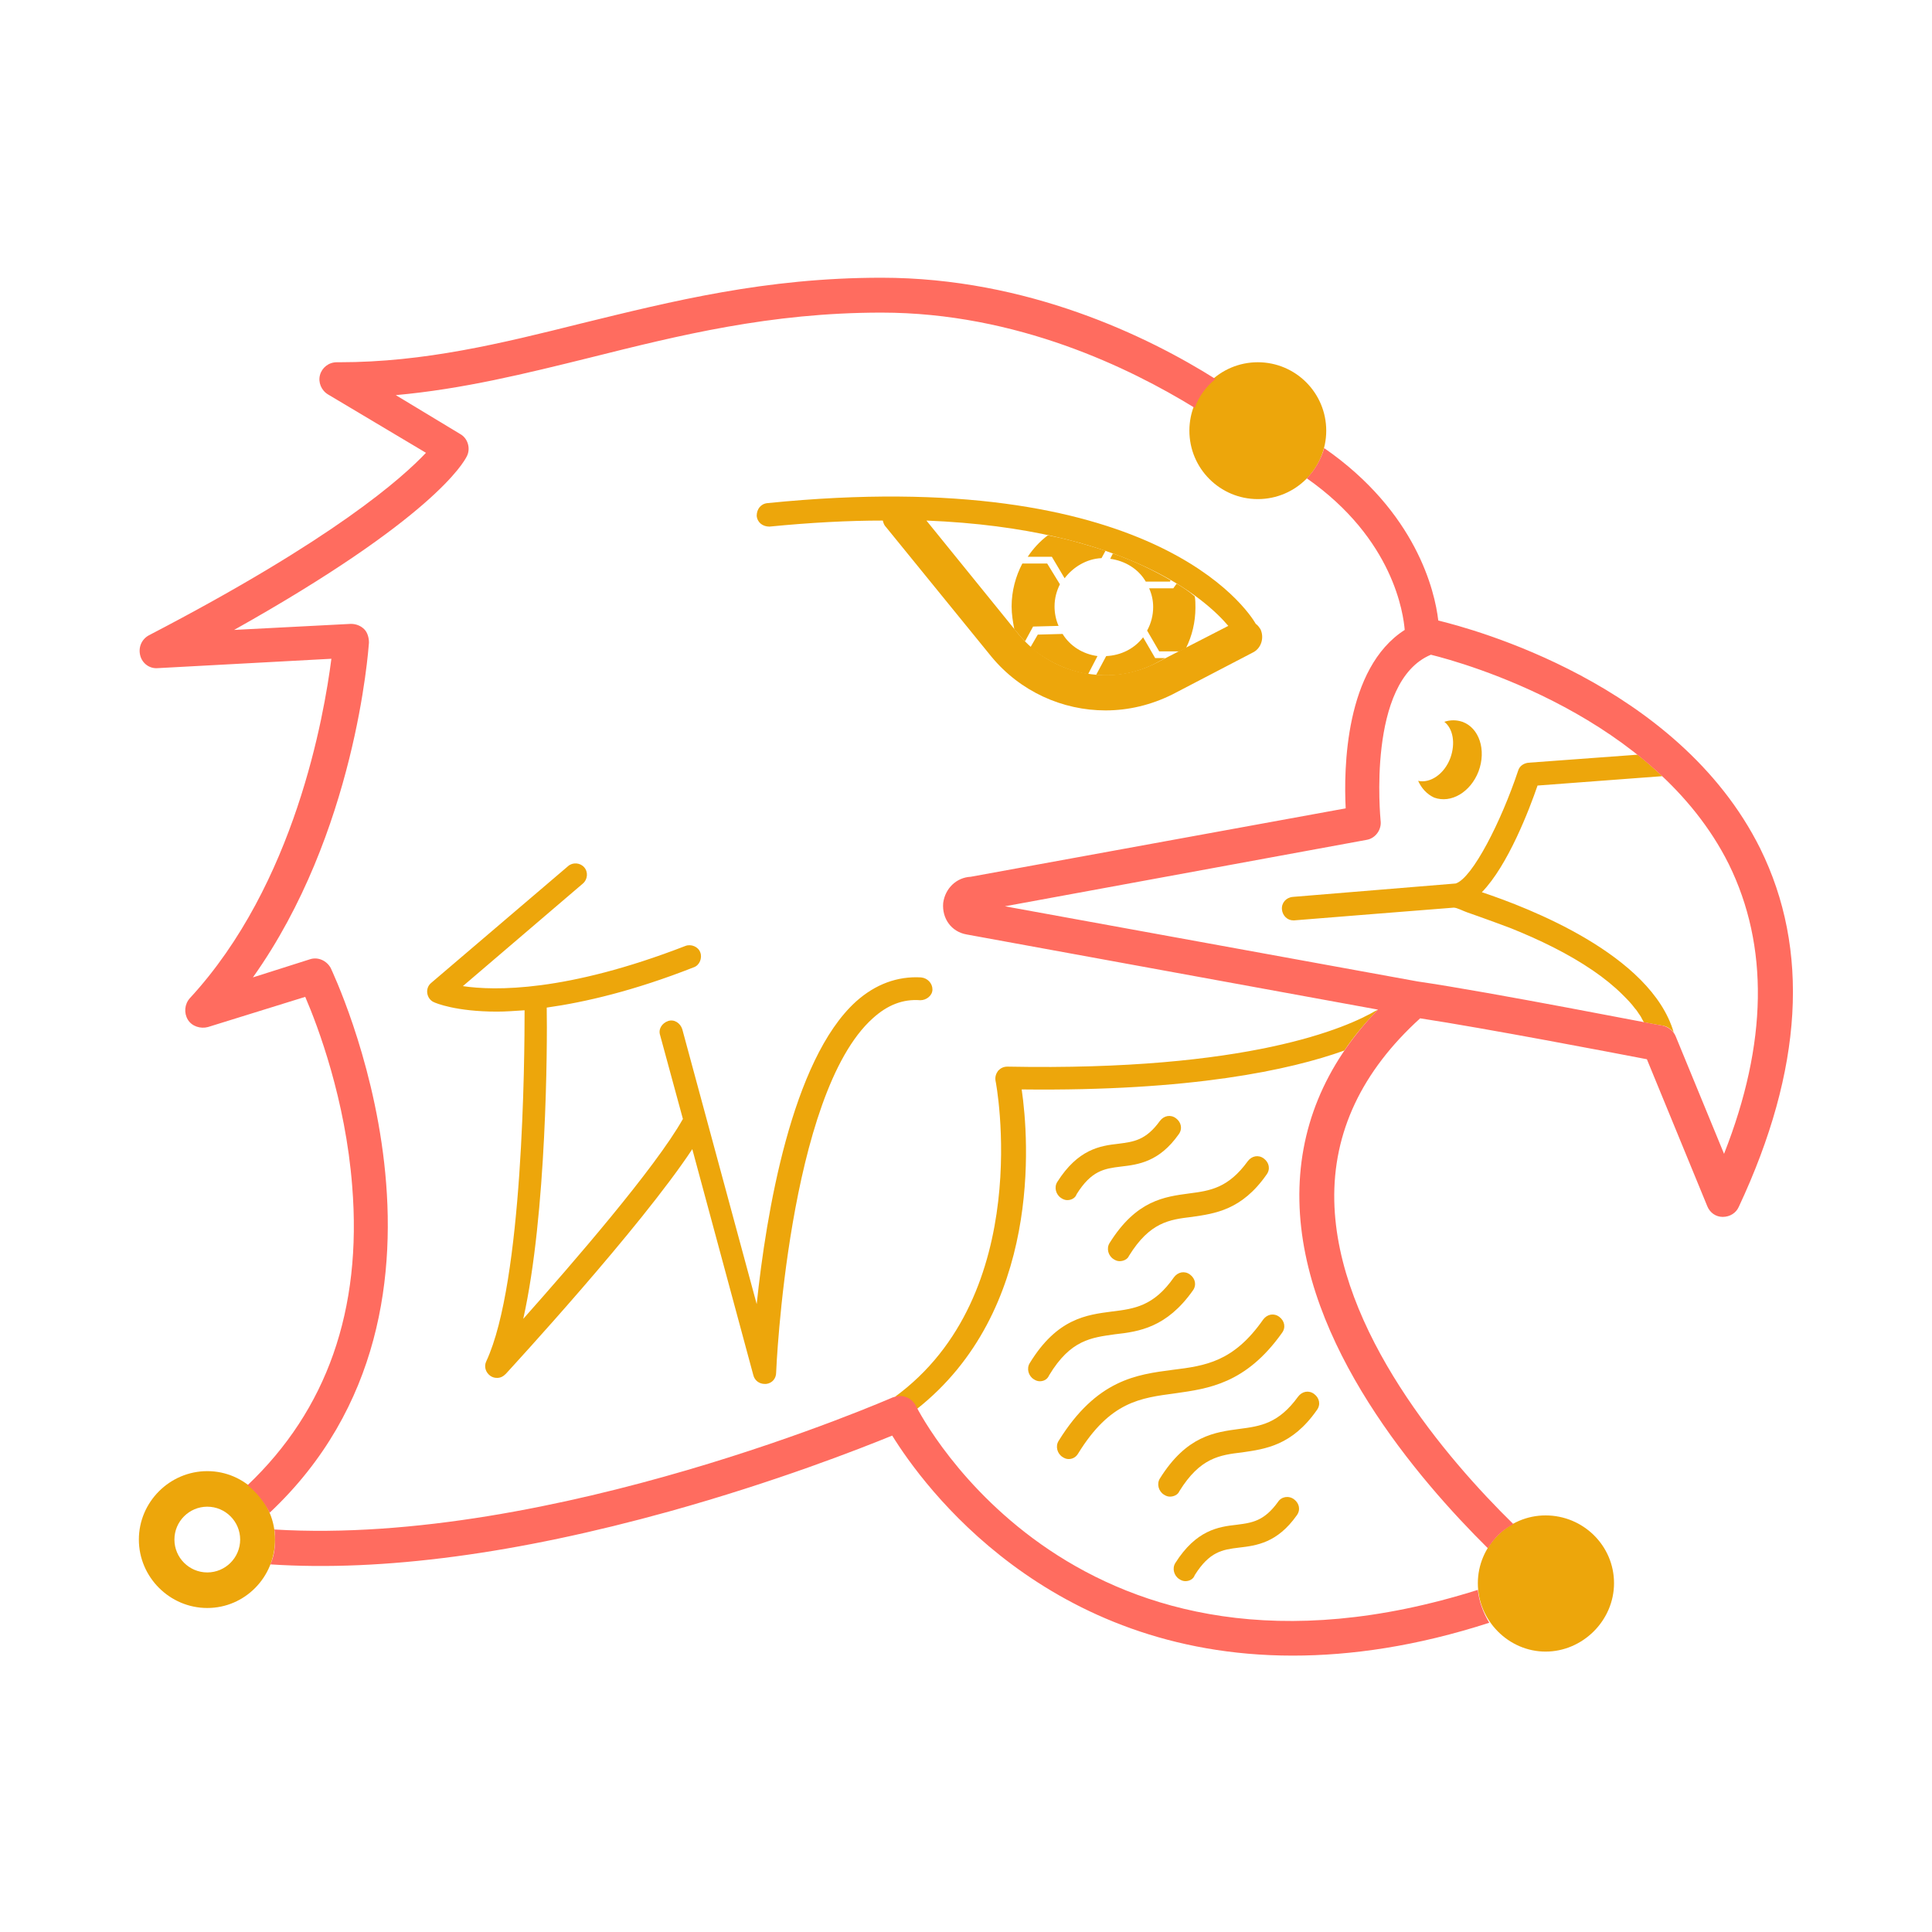
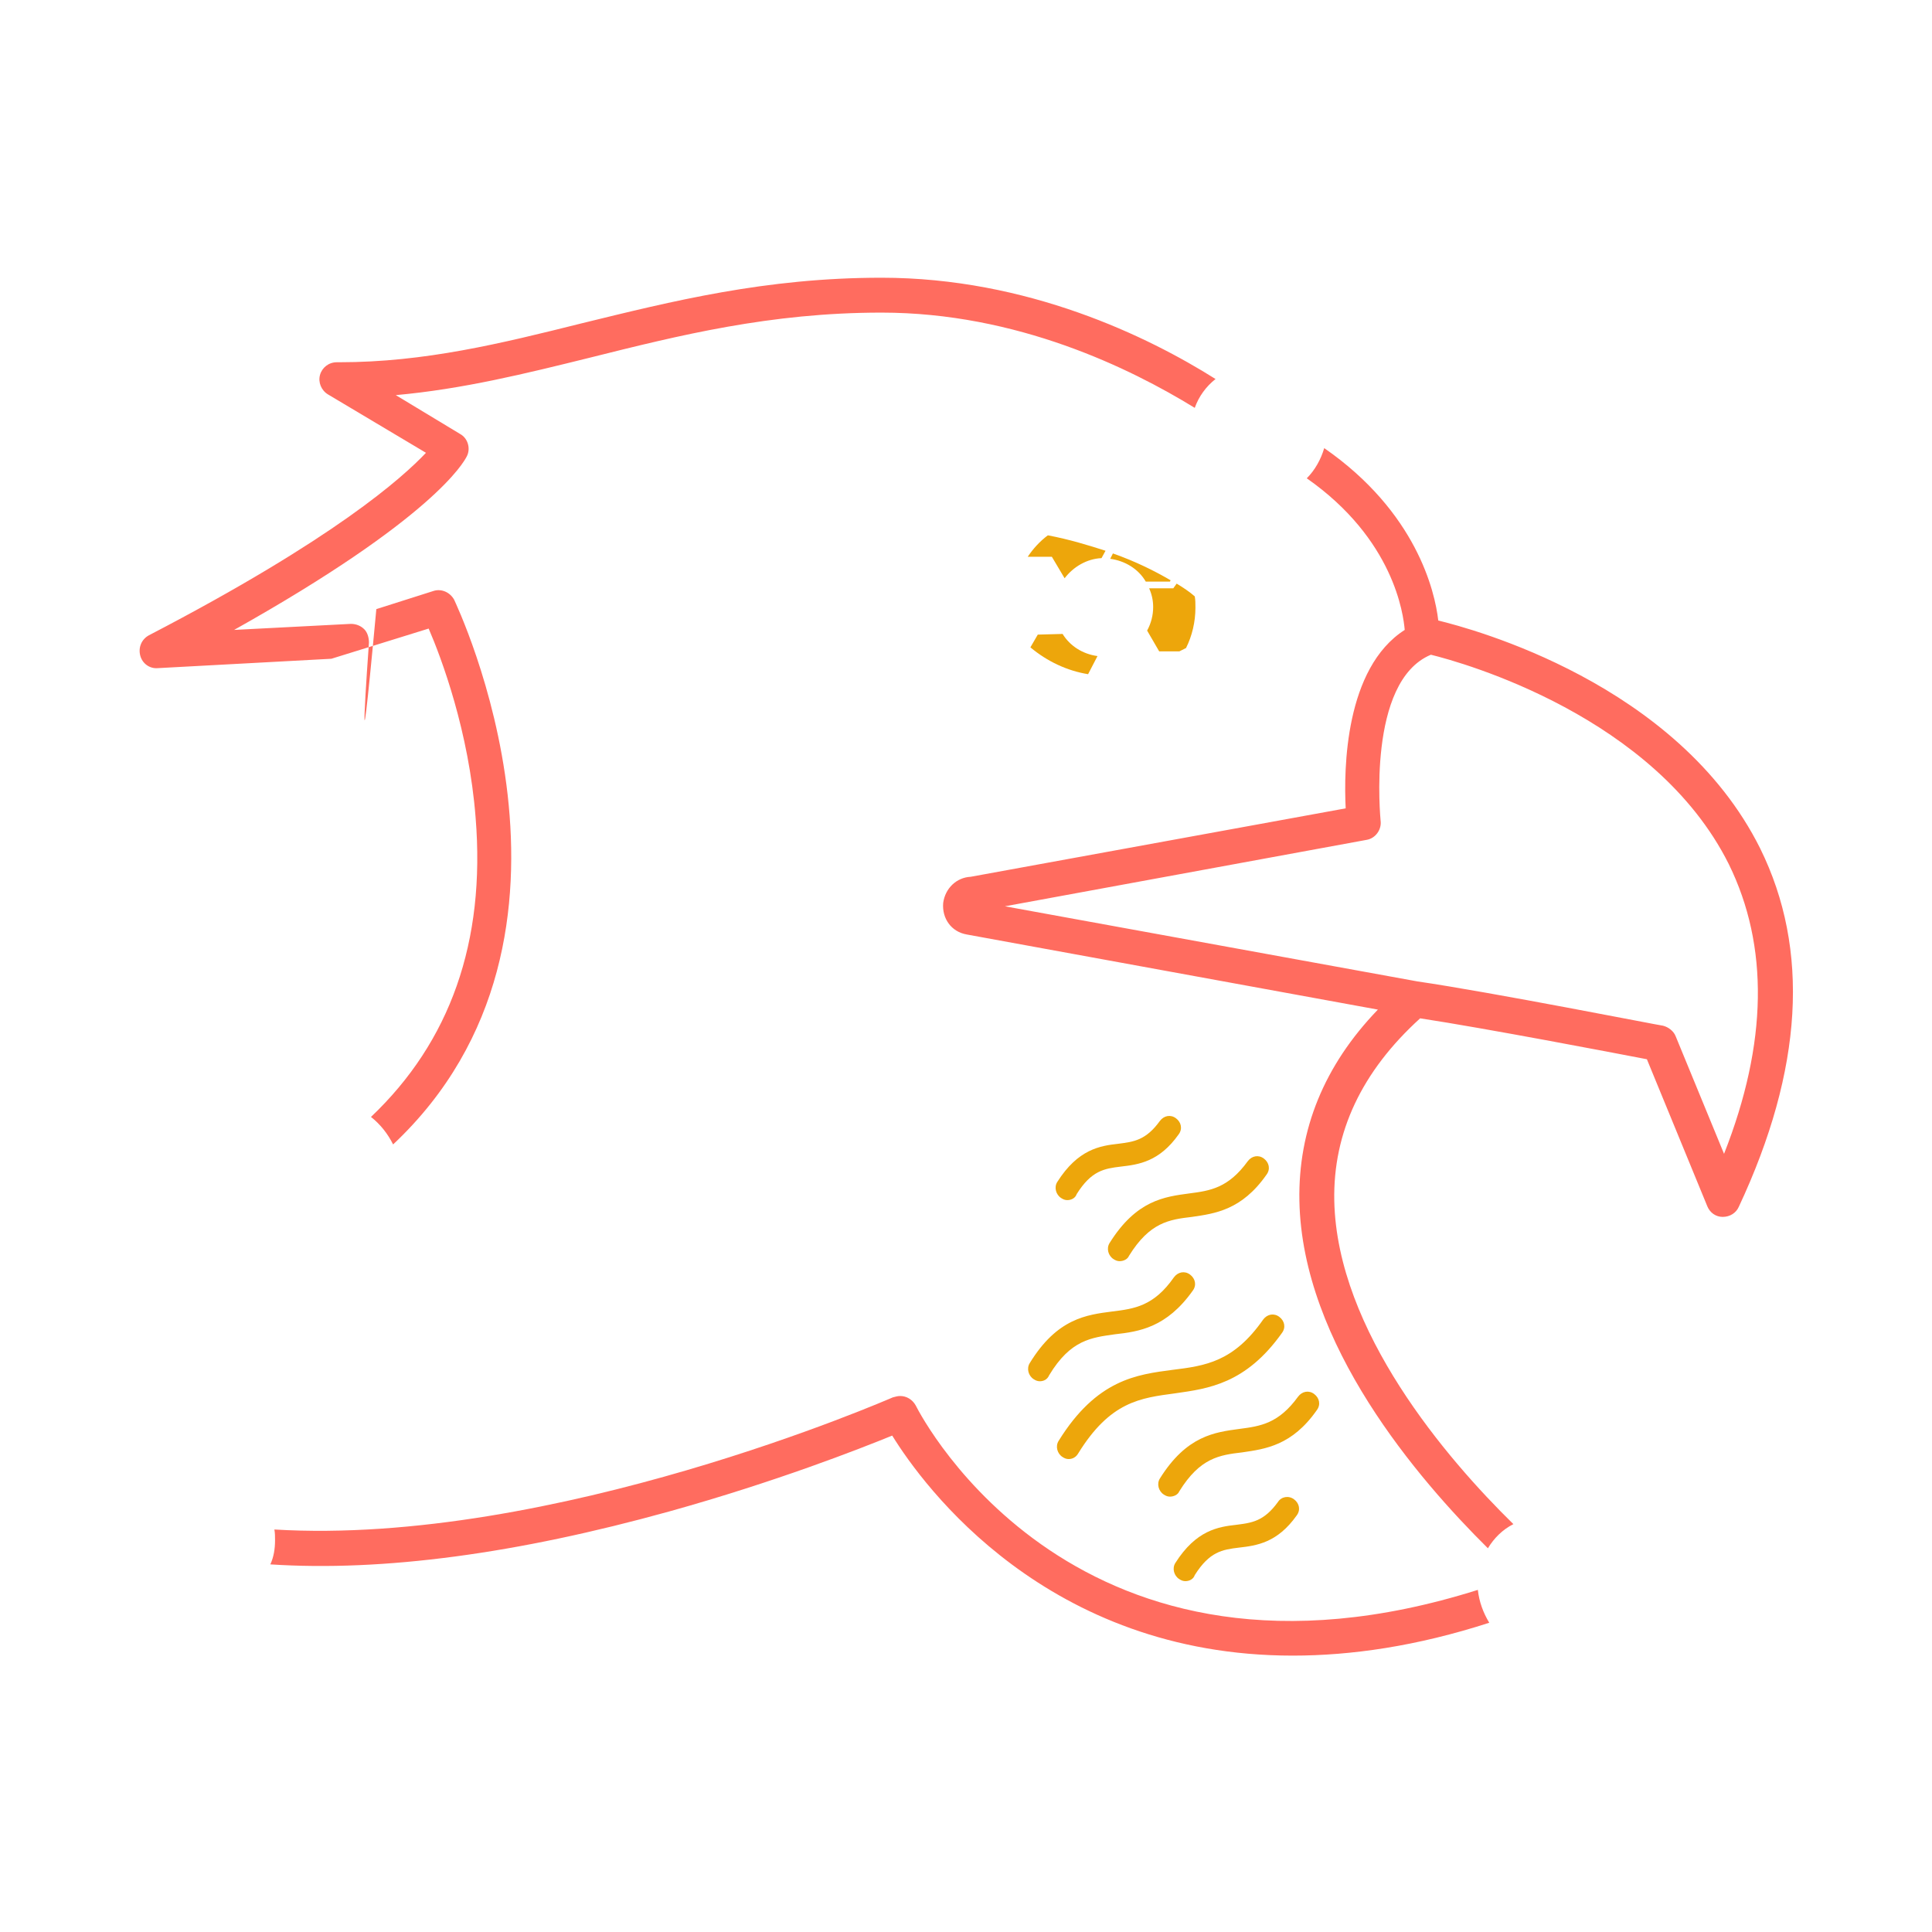
<svg xmlns="http://www.w3.org/2000/svg" xml:space="preserve" id="Layer_1" x="0" y="0" style="enable-background:new 0 0 288 288" version="1.1" viewBox="0 0 288 288">
  <style>.st0{fill:#eda60b}.st1{fill:#ff6c5f}</style>
  <switch>
    <g>
-       <circle cx="187.5" cy="64.2" r="10.2" class="st0" />
-       <path d="M151.8 94.5c.3.4.7.8 1 1.1l1.2-2.2 3.8-.1c-.4-.9-.6-1.9-.6-2.9 0-1.2.3-2.3.8-3.3l-1.9-3.1h-3.7c-1 1.9-1.6 4.1-1.6 6.4 0 1.2.2 2.3.4 3.4l.6.7zM172.4 98.8l1.3-.7h-1.5l-1.8-3.1c-1.3 1.7-3.3 2.7-5.5 2.8l-1.5 2.8c3 .3 6.2-.3 9-1.8z" class="st0" />
      <path d="m162.2 100.5 1.4-2.7c-2.2-.3-4.1-1.5-5.2-3.3l-3.7.1-1.1 1.9c2.5 2.1 5.5 3.5 8.6 4zM156.2 79.8c-1.2.9-2.2 2-3 3.2h3.6l1.9 3.2c1.3-1.7 3.3-2.9 5.5-3l.6-1.1c-2.5-.8-5.4-1.7-8.6-2.3zM165.9 82.5l-.4.8c2.2.3 4.2 1.5 5.3 3.4h3.6l.1-.2c-2.4-1.4-5.2-2.8-8.6-4zM175.4 87l-.5.7h-3.6c.4.9.6 1.8.6 2.8 0 1.2-.3 2.4-.9 3.5l1.8 3.1h3l1-.5c.9-1.8 1.4-3.9 1.4-6 0-.6 0-1.2-.1-1.7-.8-.7-1.7-1.3-2.7-1.9zM155 205.9c-.3 0-.6-.1-.9-.3-.8-.5-1.1-1.6-.6-2.4 4.1-6.7 8.5-7.2 12.3-7.7 3.3-.4 6.2-.8 9.2-5.1.6-.8 1.6-1 2.4-.4.8.6 1 1.6.4 2.4-3.9 5.5-8 6.1-11.6 6.5-3.5.5-6.6.8-9.8 6.1-.3.7-.9.9-1.4.9zM159.3 217.5c-.3 0-.6-.1-.9-.3-.8-.5-1.1-1.6-.6-2.4 5.7-9.2 11.7-9.9 17-10.6 4.9-.6 9.1-1.2 13.5-7.5.6-.8 1.6-1 2.4-.4.8.6 1 1.6.4 2.4-5.4 7.6-11 8.3-15.9 9-5.2.7-9.7 1.2-14.5 9-.3.5-.8.8-1.4.8zM174.4 223.1c-.3 0-.6-.1-.9-.3-.8-.5-1.1-1.6-.6-2.4 4-6.4 8.2-6.9 11.9-7.4 3.1-.4 5.8-.8 8.7-4.8.6-.8 1.6-1 2.4-.4.8.6 1 1.6.4 2.4-3.7 5.3-7.7 5.8-11.1 6.3-3.4.4-6.3.8-9.4 5.8-.2.5-.8.8-1.4.8zM166.9 188c-.3 0-.6-.1-.9-.3-.8-.5-1.1-1.6-.6-2.4 4-6.4 8.2-6.9 11.9-7.4 3.1-.4 5.8-.8 8.7-4.8.6-.8 1.6-1 2.4-.4.8.6 1 1.6.4 2.4-3.7 5.3-7.7 5.8-11.1 6.3-3.4.4-6.3.8-9.4 5.8-.2.5-.8.8-1.4.8zM176.7 235.7c-.3 0-.6-.1-.9-.3-.8-.5-1.1-1.6-.6-2.4 3.1-4.9 6.4-5.4 9.1-5.7 2.3-.3 4.1-.5 6.2-3.4.5-.8 1.6-1 2.4-.4.8.6 1 1.6.4 2.4-2.9 4.1-6 4.5-8.6 4.8-2.5.3-4.4.6-6.6 4.1-.2.6-.8.9-1.4.9zM159.1 178.9c-.3 0-.6-.1-.9-.3-.8-.5-1.1-1.6-.6-2.4 3.1-4.9 6.4-5.4 9.1-5.7 2.3-.3 4.1-.5 6.2-3.4.6-.8 1.6-1 2.4-.4.8.6 1 1.6.4 2.4-2.9 4.1-6 4.5-8.6 4.8-2.5.3-4.4.6-6.6 4.1-.2.6-.8.9-1.4.9z" class="st0" />
-       <path d="M152.3 162.4c25.3.3 40-2.9 48.1-5.8 1.4-2.1 3.1-4.1 4.9-6h-.1c-4.4 2.6-19 9.1-55 8.4-.6 0-1 .2-1.4.6-.3.4-.5.9-.4 1.5.1.3 6 31.9-15.1 47.2.2-.1.5-.1.7-.1 1 0 1.9.5 2.3 1.4 0 .1.1.3.3.5 18.7-14.7 16.8-40.2 15.7-47.7zM187.9 93.8c-.2-.3-.4-.6-.7-.8-1.2-2.1-15.5-23.8-72.8-18-1 .1-1.6.9-1.6 1.9.1 1 .9 1.6 1.9 1.6 6.1-.6 11.7-.9 16.9-.9.1.4.2.7.5 1l15.7 19.3c4.3 5.2 10.6 8 17 8 3.4 0 6.8-.8 10-2.4l11.9-6.2c1.3-.6 1.8-2.2 1.2-3.5zm-15.5 5c-7 3.6-15.6 1.8-20.6-4.3l-13.7-16.9c30 1.2 41.7 11.8 45 15.7l-10.7 5.5zM137.3 145.7c-3.5-.2-6.8 1-9.7 3.6-9.6 8.7-13.4 31.7-14.8 45.1l-11.1-41c-.3-.9-1.2-1.5-2.1-1.2-.9.3-1.5 1.2-1.2 2.1l3.4 12.5c-4.1 7.3-16.6 21.7-23.8 29.8 3.5-15.6 3.6-41 3.5-46.4 5.7-.8 13-2.5 21.9-6 .9-.3 1.3-1.4 1-2.2-.3-.9-1.4-1.3-2.2-1-17.8 6.9-28.5 6.7-33.2 6l17.9-15.3c.7-.6.8-1.7.2-2.4-.6-.7-1.7-.8-2.4-.2l-20.4 17.4c-.5.4-.7 1-.6 1.6.1.6.5 1.1 1 1.3.2.1 3.2 1.4 9.4 1.4 1.2 0 2.6-.1 4.1-.2 0 7.1-.2 40.5-5.7 52.3-.4.8-.1 1.7.6 2.2.3.2.6.3 1 .3.5 0 .9-.2 1.3-.6.9-1 20-21.7 27.8-33.5l9.1 33.7c.2.8.9 1.3 1.7 1.3h.2c.9-.1 1.5-.8 1.5-1.7 0-.4 1.8-41.5 14.4-52.8 2.2-2 4.5-2.9 7.1-2.7.9 0 1.8-.7 1.8-1.6 0-.9-.7-1.7-1.7-1.8zM249.5 153.9c-3.4-11.6-21.7-18.6-28.6-20.9 3.9-4 7.1-12.4 8.3-15.9l18.6-1.4c-1.2-1.1-2.4-2.2-3.7-3.2l-16.3 1.2c-.7.1-1.3.5-1.5 1.2-2.5 7.5-6.8 16-9.3 16.8l-24.3 2c-1 .1-1.7.9-1.6 1.9.1.9.8 1.6 1.7 1.6h.1s23.6-1.9 23.8-1.9c.5 0 1.4.5 2 .7.6.2 1.1.4 1.7.6 1.7.6 3.3 1.2 4.9 1.8 4.2 1.7 8.4 3.7 12.2 6.3 1.6 1.1 3.1 2.3 4.4 3.6.6.6 1.3 1.3 1.8 2 .3.3.5.7.8 1.1.1.1.5 1 .6 1 1.7.3 2.7.5 2.8.5.6.1 1.2.5 1.6 1zM218 107.6c-.9-.3-1.8-.3-2.7 0 1.3 1 1.7 3.2.9 5.4-.9 2.4-3 3.8-4.8 3.4.5 1.1 1.3 2 2.4 2.5 2.5.9 5.4-.8 6.6-3.9 1.2-3.2.1-6.5-2.4-7.4zM230.4 225.9c-5.6 0-10.1 4.6-10.1 10.1 0 5.6 4.6 10.2 10.1 10.2s10.2-4.6 10.2-10.2-4.6-10.1-10.2-10.1zM30.9 239.7c-5.6 0-10.2-4.6-10.2-10.2s4.6-10.2 10.2-10.2S41 223.9 41 229.5s-4.5 10.2-10.1 10.2zm0-15.1c-2.7 0-4.9 2.2-4.9 4.9s2.2 4.9 4.9 4.9 4.9-2.2 4.9-4.9-2.2-4.9-4.9-4.9z" class="st0" />
-       <path d="M262.4 126.5c-12.3-24.7-43.1-32.8-48-34-.5-4.4-3.3-16.2-17-25.7-.5 1.7-1.4 3.3-2.6 4.5 13 9.1 14.4 20.3 14.6 22.6-8.9 5.7-9.1 20.7-8.8 26.6l-55.9 10.2c-2.1.1-3.8 1.7-4.1 3.9-.2 2.3 1.2 4.3 3.5 4.7l61.3 11.2c-8 8.3-11.9 17.9-11.7 28.5.4 21.4 17.7 41.5 28.1 51.8.9-1.5 2.2-2.8 3.8-3.6-9.9-9.7-26.3-28.8-26.7-48.2-.2-10.2 4.1-19.3 12.8-27.2 9.8 1.5 28.6 5.1 33.8 6.1l9 21.9c.4 1 1.3 1.6 2.3 1.6 1.1 0 2-.6 2.4-1.5 9.6-20.5 10.6-38.4 3.2-53.4zM257 172l-7.2-17.5c-.3-.8-1.1-1.4-1.9-1.6-.3 0-25.6-5-36.6-6.6l-61.5-11.2 53.9-9.9c1.3-.2 2.3-1.5 2.1-2.9 0-.2-2.1-20.7 7.5-24.7 4.9 1.2 33.4 9.2 44.4 31.2 6 12.2 5.8 26.7-.7 43.2zM23.5 99.6l25.9-1.4c-1.1 8.5-5.4 33.6-21.1 50.6-.8.9-.9 2.2-.3 3.2.6 1 1.9 1.4 3 1.1l14.5-4.5c1.9 4.4 6 15.3 7 28.2 1.5 18.5-3.8 33.4-15.6 44.6 1.4 1.1 2.5 2.5 3.3 4.1 33.2-31.2 9.3-80.7 9.1-81.2-.6-1.1-1.9-1.7-3.1-1.3l-8.5 2.7C53 124.2 54.9 97 55 95.8c0-.7-.2-1.5-.7-2-.5-.5-1.2-.8-2-.8l-17.4.9C64.5 77.3 69.1 69 69.6 68c.6-1.2.1-2.7-1-3.3L59 58.9c10-.9 19.3-3.2 29-5.6 13.2-3.3 26.8-6.7 43.4-6.7 20.2 0 37.1 8.3 46.7 14.2.6-1.7 1.7-3.2 3.1-4.3-10-6.3-28-15.1-49.8-15.1-17.3 0-31.2 3.5-44.7 6.8-12 3-23.4 5.8-36.1 5.8h-.4c-1.2 0-2.2.8-2.5 1.9-.3 1.1.2 2.3 1.2 2.9l14.6 8.7C60 71.2 49.9 80.3 22.2 94.7c-1.1.6-1.6 1.8-1.3 3 .3 1.2 1.4 2 2.6 1.9zM220.3 237c-59.6 18.8-82.8-25.5-83.8-27.5-.5-.9-1.4-1.4-2.3-1.4-.4 0-.7.1-1.1.2-.5.2-50.7 22.2-92.2 19.7.1.5.1 1.1.1 1.6 0 1.3-.2 2.5-.7 3.6 16.8 1.1 36.8-1.6 59.5-7.9 15.8-4.4 28.3-9.3 33.2-11.3 4.7 7.6 23.1 32.8 59.7 32.8 8.7 0 18.5-1.4 29.3-4.9-.9-1.5-1.5-3.1-1.7-4.9z" class="st1" />
+       <path d="M262.4 126.5c-12.3-24.7-43.1-32.8-48-34-.5-4.4-3.3-16.2-17-25.7-.5 1.7-1.4 3.3-2.6 4.5 13 9.1 14.4 20.3 14.6 22.6-8.9 5.7-9.1 20.7-8.8 26.6l-55.9 10.2c-2.1.1-3.8 1.7-4.1 3.9-.2 2.3 1.2 4.3 3.5 4.7l61.3 11.2c-8 8.3-11.9 17.9-11.7 28.5.4 21.4 17.7 41.5 28.1 51.8.9-1.5 2.2-2.8 3.8-3.6-9.9-9.7-26.3-28.8-26.7-48.2-.2-10.2 4.1-19.3 12.8-27.2 9.8 1.5 28.6 5.1 33.8 6.1l9 21.9c.4 1 1.3 1.6 2.3 1.6 1.1 0 2-.6 2.4-1.5 9.6-20.5 10.6-38.4 3.2-53.4zM257 172l-7.2-17.5c-.3-.8-1.1-1.4-1.9-1.6-.3 0-25.6-5-36.6-6.6l-61.5-11.2 53.9-9.9c1.3-.2 2.3-1.5 2.1-2.9 0-.2-2.1-20.7 7.5-24.7 4.9 1.2 33.4 9.2 44.4 31.2 6 12.2 5.8 26.7-.7 43.2zM23.5 99.6l25.9-1.4l14.5-4.5c1.9 4.4 6 15.3 7 28.2 1.5 18.5-3.8 33.4-15.6 44.6 1.4 1.1 2.5 2.5 3.3 4.1 33.2-31.2 9.3-80.7 9.1-81.2-.6-1.1-1.9-1.7-3.1-1.3l-8.5 2.7C53 124.2 54.9 97 55 95.8c0-.7-.2-1.5-.7-2-.5-.5-1.2-.8-2-.8l-17.4.9C64.5 77.3 69.1 69 69.6 68c.6-1.2.1-2.7-1-3.3L59 58.9c10-.9 19.3-3.2 29-5.6 13.2-3.3 26.8-6.7 43.4-6.7 20.2 0 37.1 8.3 46.7 14.2.6-1.7 1.7-3.2 3.1-4.3-10-6.3-28-15.1-49.8-15.1-17.3 0-31.2 3.5-44.7 6.8-12 3-23.4 5.8-36.1 5.8h-.4c-1.2 0-2.2.8-2.5 1.9-.3 1.1.2 2.3 1.2 2.9l14.6 8.7C60 71.2 49.9 80.3 22.2 94.7c-1.1.6-1.6 1.8-1.3 3 .3 1.2 1.4 2 2.6 1.9zM220.3 237c-59.6 18.8-82.8-25.5-83.8-27.5-.5-.9-1.4-1.4-2.3-1.4-.4 0-.7.1-1.1.2-.5.2-50.7 22.2-92.2 19.7.1.5.1 1.1.1 1.6 0 1.3-.2 2.5-.7 3.6 16.8 1.1 36.8-1.6 59.5-7.9 15.8-4.4 28.3-9.3 33.2-11.3 4.7 7.6 23.1 32.8 59.7 32.8 8.7 0 18.5-1.4 29.3-4.9-.9-1.5-1.5-3.1-1.7-4.9z" class="st1" />
    </g>
  </switch>
</svg>